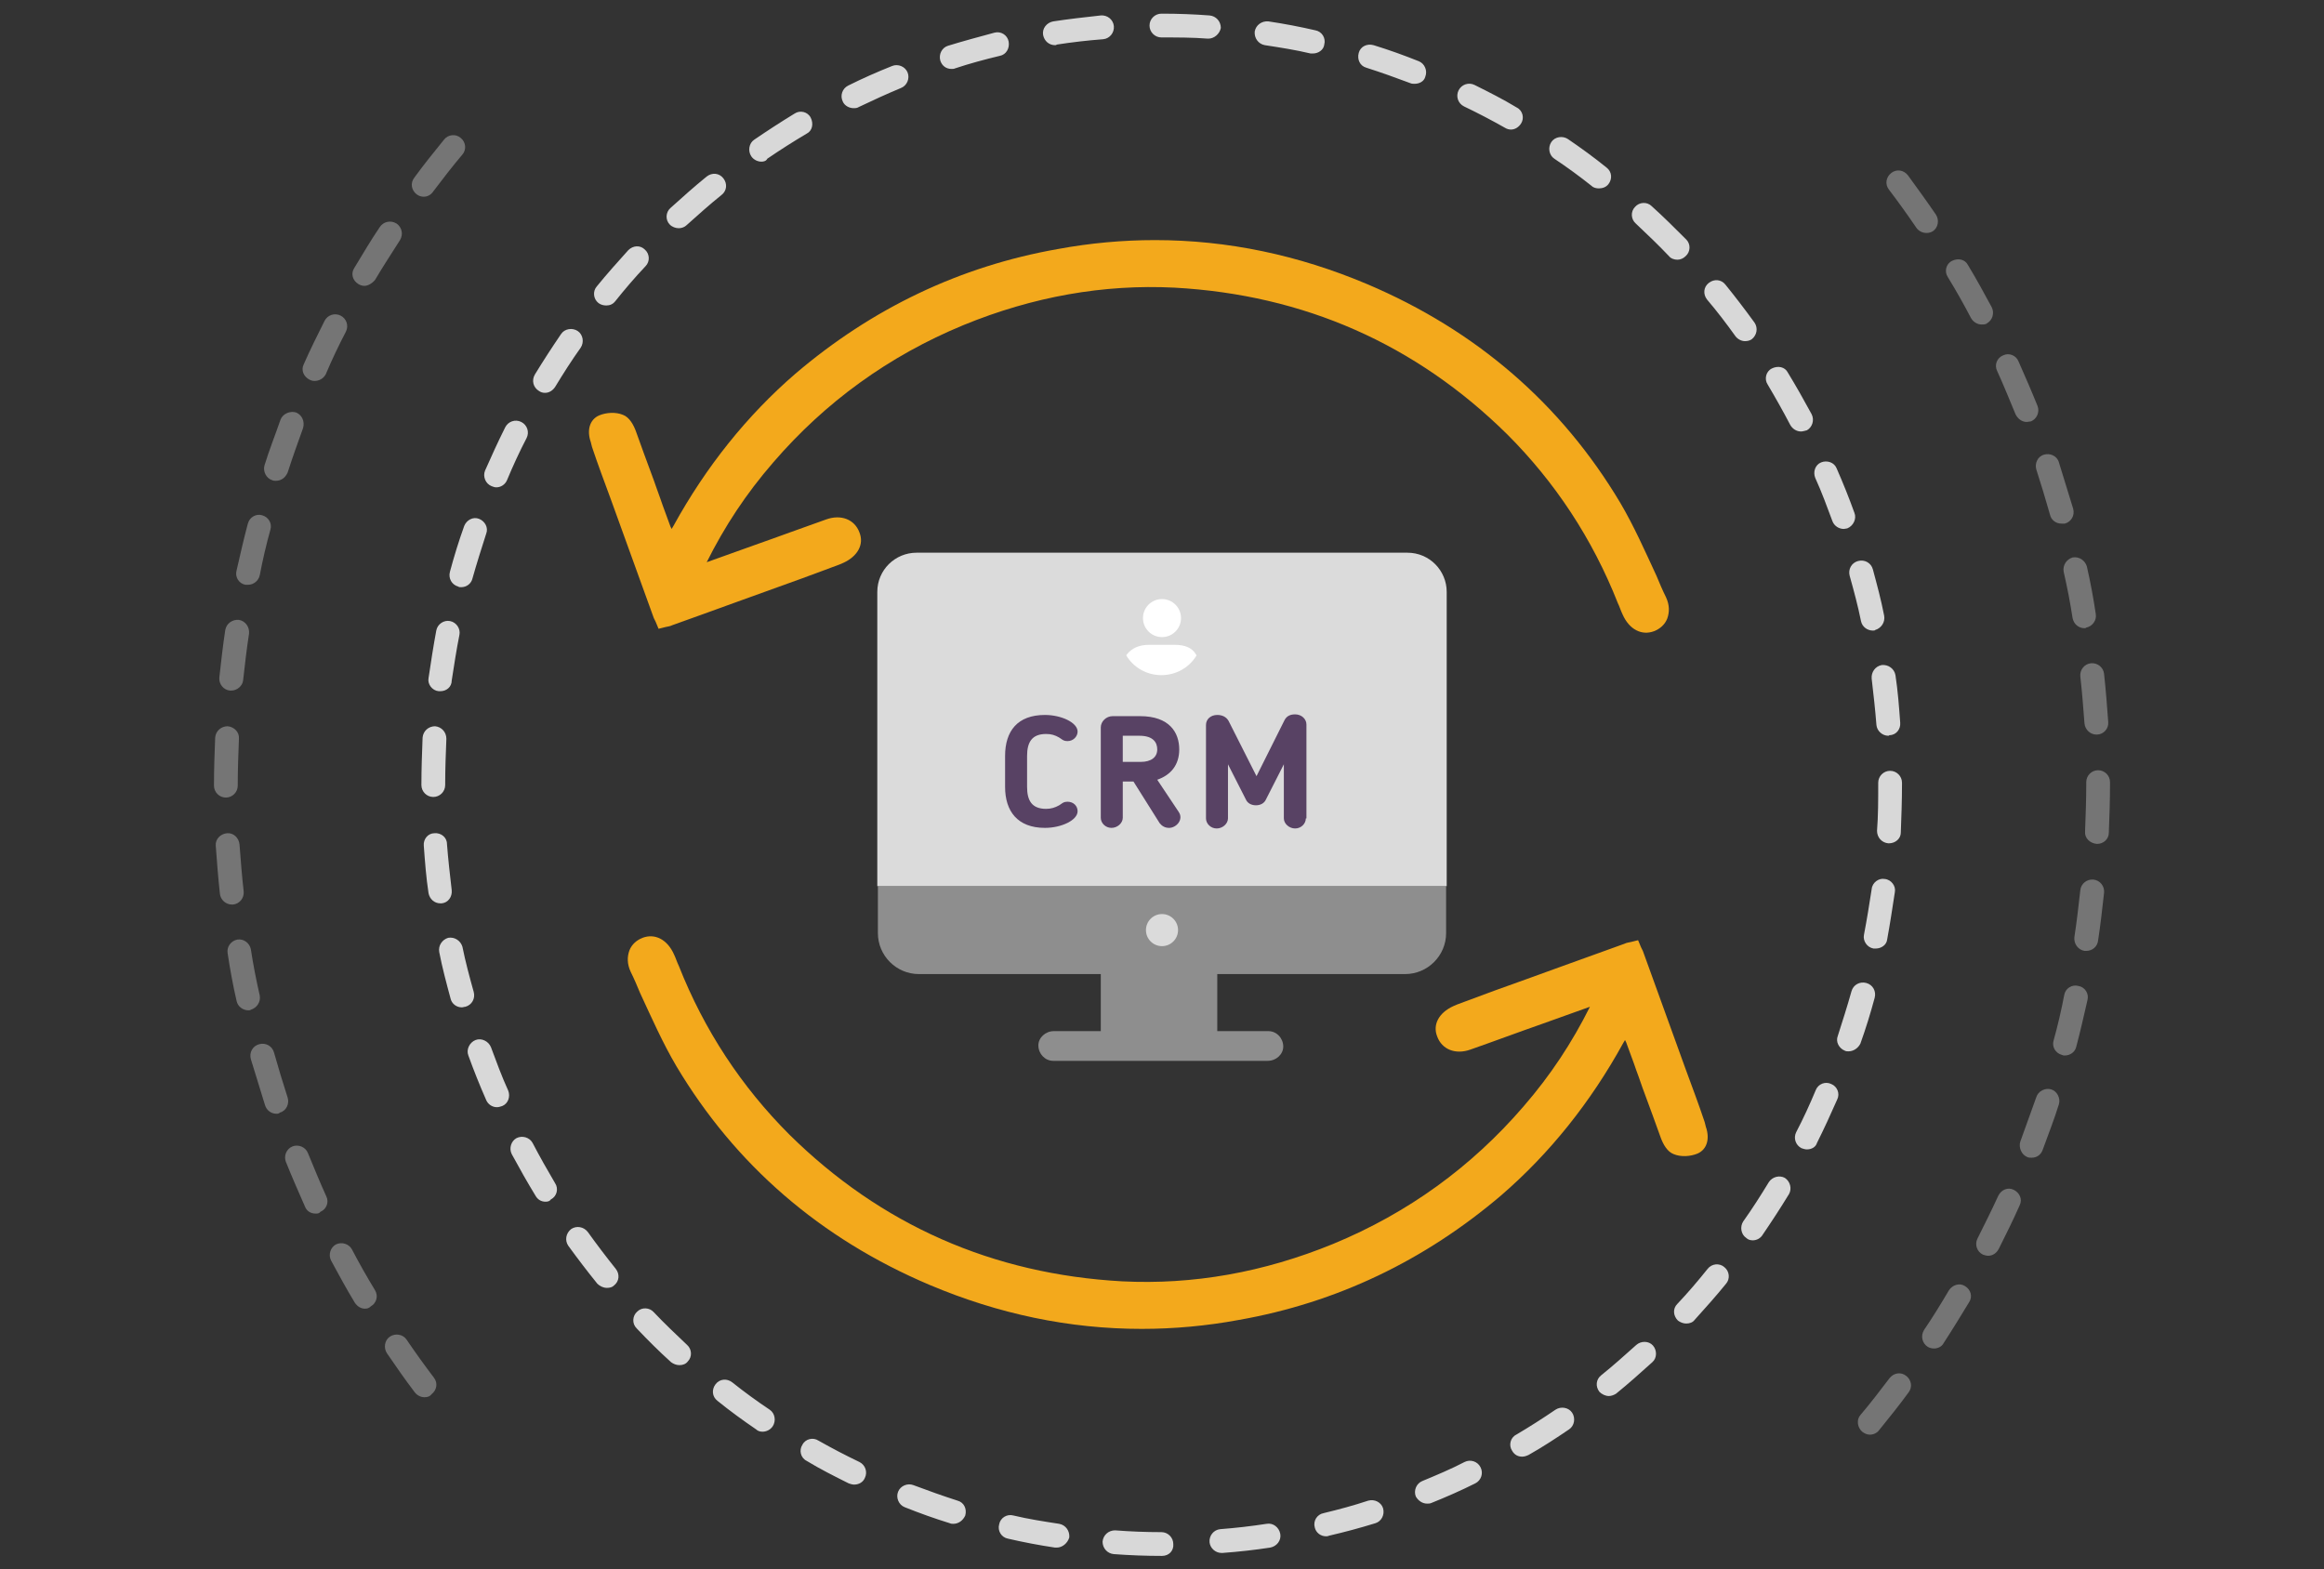
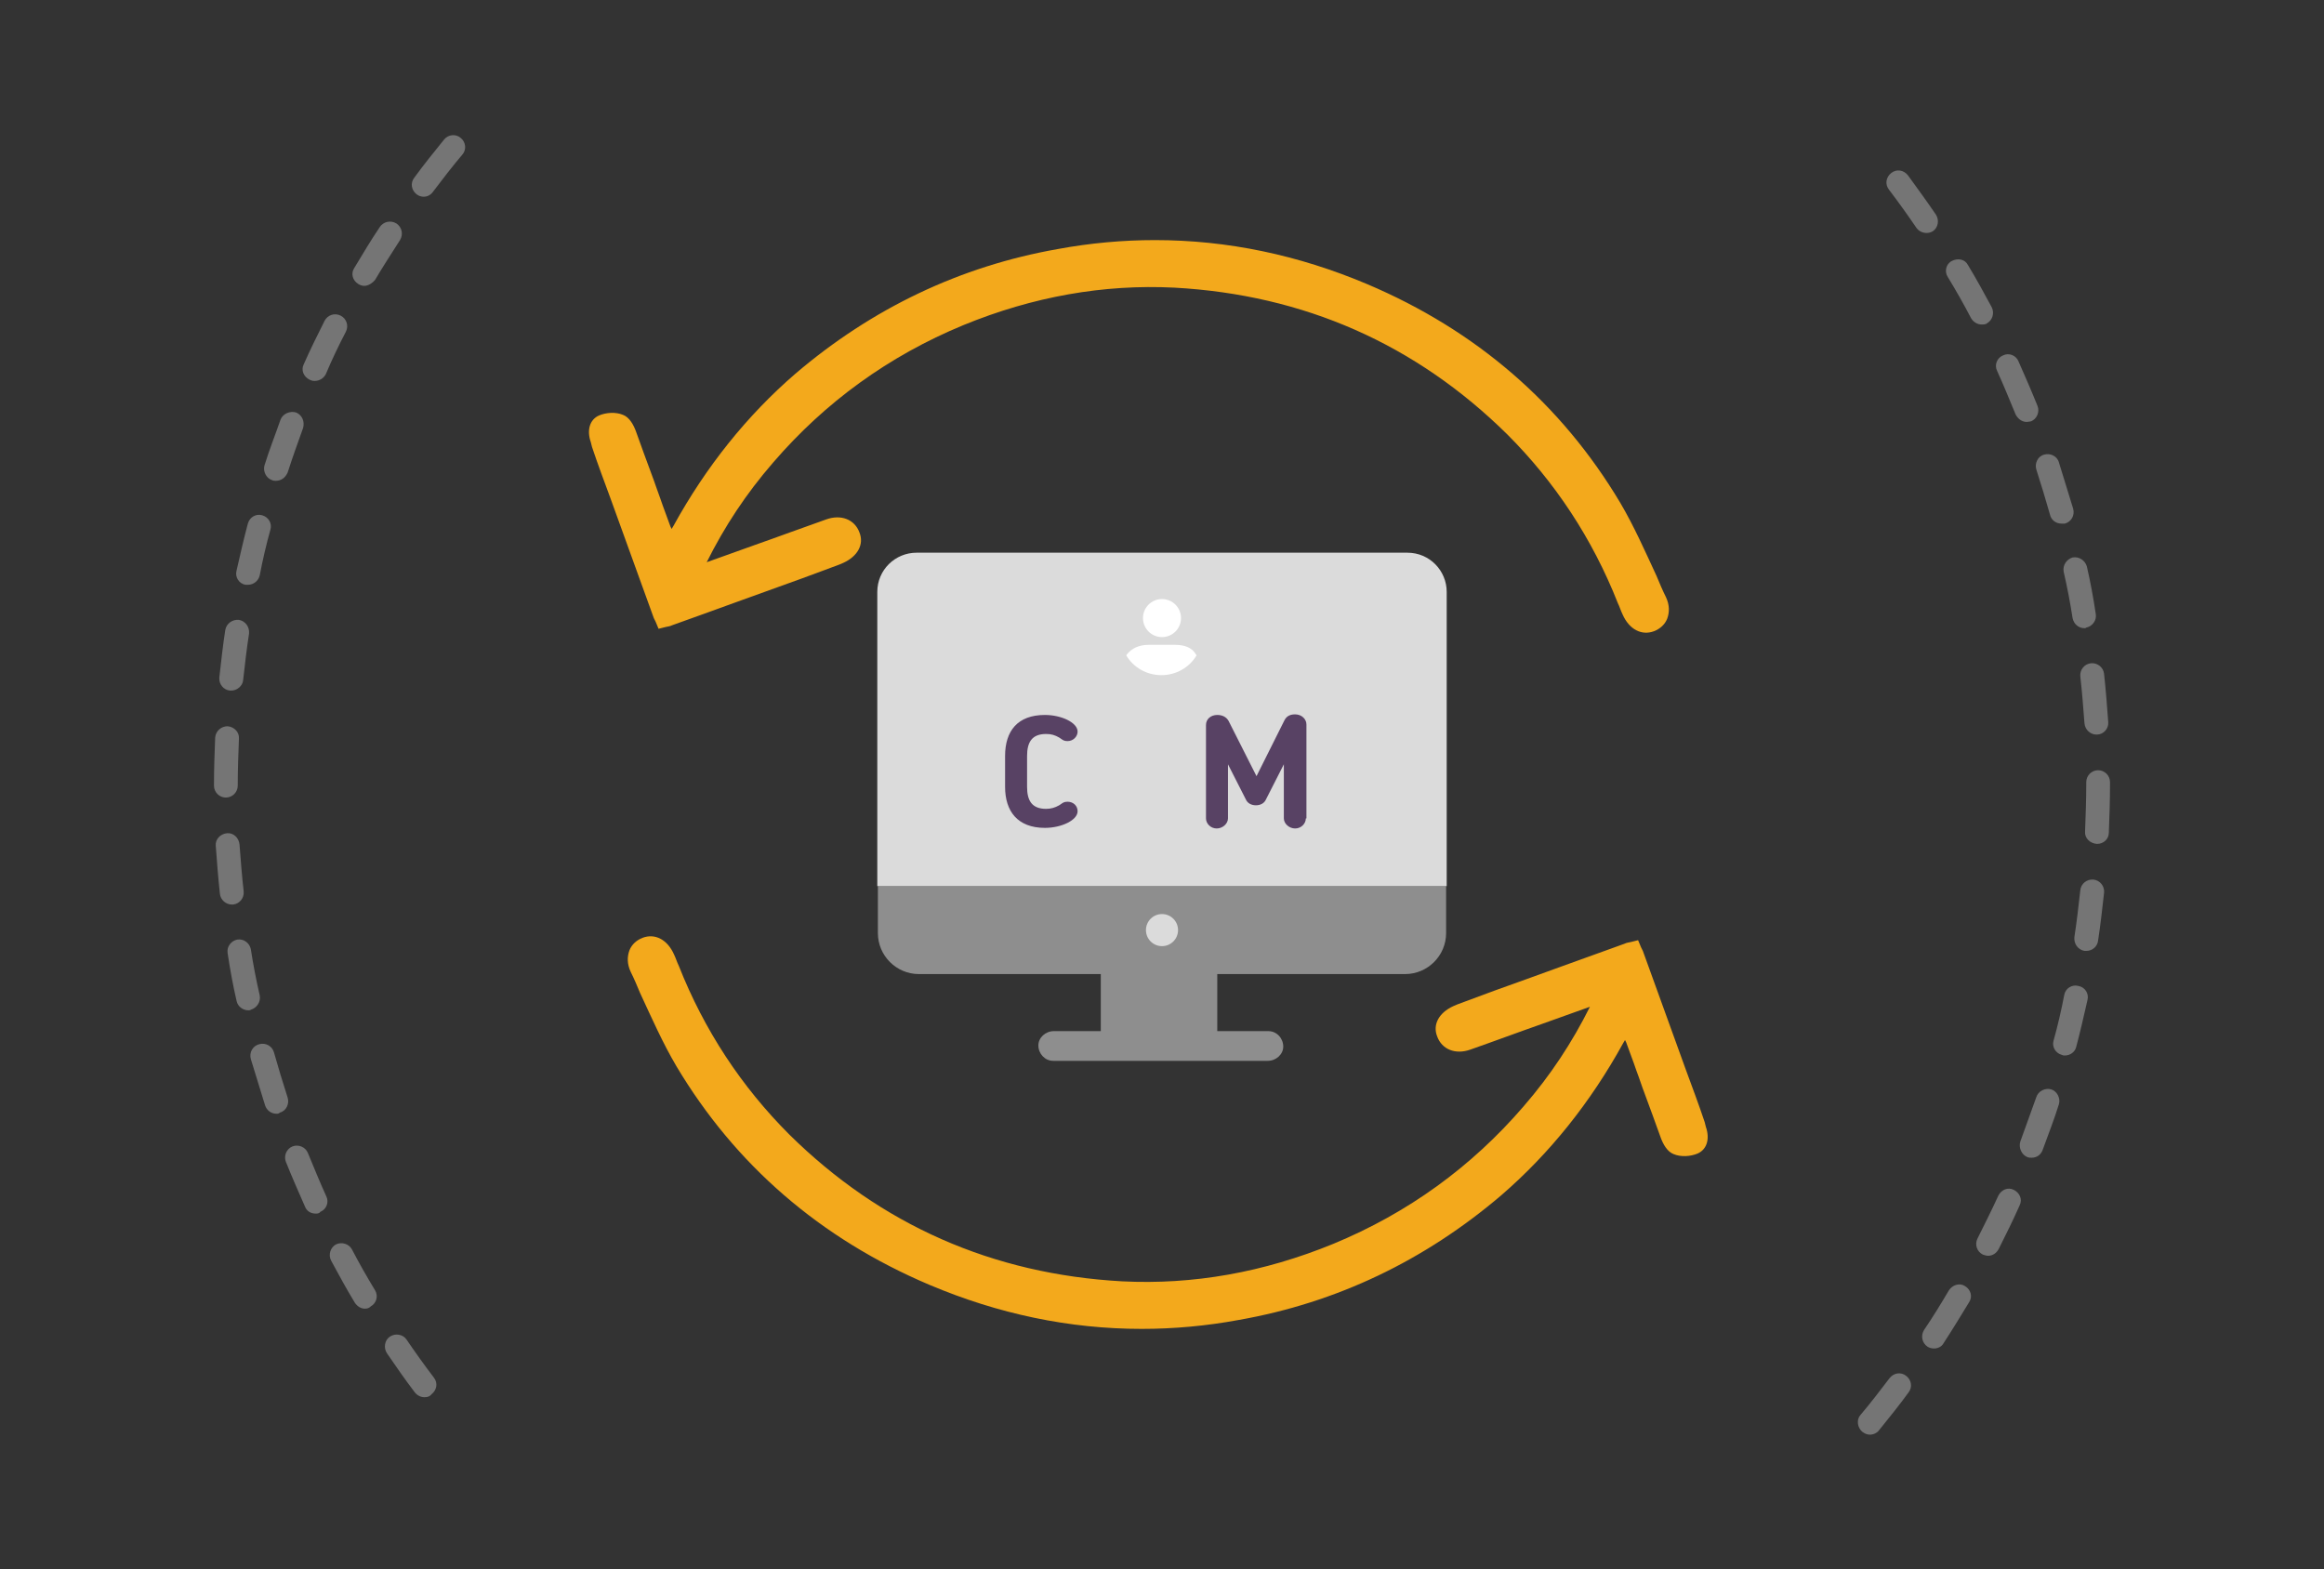
<svg xmlns="http://www.w3.org/2000/svg" version="1.1" id="Layer_1" x="0px" y="0px" viewBox="0 0 391 264" style="enable-background:new 0 0 391 264;" xml:space="preserve">
  <rect x="0" y="0" width="391" height="264" fill="#333333" stroke="none" />
  <style type="text/css">
	.st0{fill:#F3A91C;}
	.st1{fill:#D8D8D8;}
	.st2{opacity:0.4;fill:#D8D8D8;enable-background:new    ;}
	.st3{fill:#8E8E8E;}
	.st4{fill:#DBDBDB;}
	.st5{fill:#584264;}
	.st6{fill:#FFFFFF;}
</style>
  <g>
    <g>
      <g>
        <g>
          <g>
            <path class="st0" d="M286.8,188.8c-1-3-2.1-5.9-3.2-8.9c-1.7-4.7-3.4-9.4-5.1-14.1l-2.1-5.8c-0.1-0.2-0.2-0.4-0.3-0.6l-0.5-1.2       l-0.8,0.2c-0.1,0-0.3,0.1-0.4,0.1c-0.4,0.1-0.7,0.1-1.1,0.3c-7.3,2.6-14.6,5.3-21.9,7.9l-6.2,2.3c-0.2,0.1-0.5,0.2-0.7,0.3       c-2.4,1.1-3.5,3.1-2.7,5.1c0.8,2.2,3.1,3.1,5.6,2.2c4-1.4,8-2.9,12-4.3l8.1-2.9c-3,6-6.6,11.5-11.2,16.8       c-8.7,10.1-19.4,17.9-32,23.1c-11.7,4.8-23.6,6.9-35.5,6.3c-21.8-1.2-40.6-9.5-56-24.7c-8-8-14.3-17.5-18.6-28.4       c-0.3-0.6-0.5-1.3-0.8-1.9c-1.1-2.5-3.2-3.6-5.3-2.8c-1,0.4-1.8,1.1-2.2,2.1c-0.4,1.1-0.4,2.3,0.2,3.6c0.6,1.2,1.1,2.4,1.6,3.6       c1.9,4.1,3.8,8.4,6.1,12.3c9.9,16.6,24.2,29,42.6,36.8c11.6,4.9,23.5,7.4,35.7,7.4c5.4,0,10.9-0.5,16.3-1.5       c16.5-2.9,31.3-10,44.2-21c8.1-7,15-15.6,20.5-25.6c0.1-0.2,0.2-0.3,0.3-0.5l0.2,0.4c0.6,1.7,1.2,3.2,1.7,4.7       c0.5,1.3,0.9,2.6,1.4,3.9c0.9,2.4,1.8,4.9,2.7,7.4c0.4,1.1,1.1,2.4,2.2,2.8c1.2,0.5,2.8,0.4,4-0.1c1.6-0.7,2.1-2.5,1.4-4.5       L286.8,188.8z" />
            <path class="st0" d="M99.6,75.2c1,3,2.1,5.9,3.2,8.9c1.7,4.7,3.4,9.4,5.1,14.1l2.1,5.8c0.1,0.2,0.2,0.4,0.3,0.6l0.5,1.2       l0.8-0.2c0.1,0,0.3-0.1,0.4-0.1c0.4-0.1,0.7-0.1,1.1-0.3c7.3-2.6,14.6-5.3,21.9-7.9l6.2-2.3c0.2-0.1,0.5-0.2,0.7-0.3       c2.4-1.1,3.5-3.1,2.7-5.1c-0.8-2.2-3.1-3.1-5.6-2.2c-4,1.4-8,2.9-12,4.3l-8.1,2.9c3-6,6.6-11.5,11.2-16.8       c8.7-10.1,19.4-17.9,32-23.1c11.7-4.8,23.6-6.9,35.5-6.3c21.8,1.2,40.6,9.5,56,24.7c8,8,14.3,17.5,18.6,28.4       c0.3,0.6,0.5,1.3,0.8,1.9c1.1,2.5,3.2,3.6,5.3,2.8c1-0.4,1.8-1.1,2.2-2.1c0.4-1.1,0.4-2.3-0.2-3.6c-0.6-1.2-1.1-2.4-1.6-3.6       c-1.9-4.1-3.8-8.4-6.1-12.3c-9.9-16.6-24.2-29-42.6-36.8c-11.6-4.9-23.5-7.4-35.7-7.4c-5.4,0-10.9,0.5-16.3,1.5       c-16.5,2.9-31.3,10-44.2,21c-8.1,7-15,15.6-20.5,25.6c-0.1,0.2-0.2,0.3-0.3,0.5l-0.2-0.4c-0.6-1.7-1.2-3.2-1.7-4.7       c-0.5-1.3-0.9-2.6-1.4-3.9c-0.9-2.4-1.8-4.9-2.7-7.4c-0.4-1.1-1.1-2.4-2.2-2.8c-1.2-0.5-2.8-0.4-4,0.1       c-1.6,0.7-2.1,2.5-1.4,4.5L99.6,75.2z" />
          </g>
-           <path class="st1" d="M195.5,261.8L195.5,261.8c-2.7,0-5.4-0.1-8.1-0.3c-1.1-0.1-1.9-1-1.9-2.1c0.1-1.1,1-1.9,2.1-1.9      c2.6,0.2,5.2,0.3,7.8,0.3c1.1,0,2,0.9,2,2C197.5,260.9,196.7,261.8,195.5,261.8z M205.5,261.3c-1,0-1.9-0.8-2-1.8      c-0.1-1.1,0.7-2.1,1.8-2.2c2.6-0.2,5.2-0.5,7.8-0.9c1.1-0.2,2.1,0.6,2.3,1.7s-0.6,2.1-1.7,2.3c-2.6,0.4-5.3,0.7-8,0.9      C205.6,261.3,205.5,261.3,205.5,261.3z M177.8,260.4c-0.1,0-0.2,0-0.3,0c-2.7-0.4-5.3-0.9-7.9-1.5c-1.1-0.2-1.8-1.3-1.5-2.4      c0.2-1.1,1.3-1.8,2.4-1.5c2.5,0.6,5.1,1,7.7,1.4c1.1,0.2,1.8,1.2,1.7,2.3C179.6,259.7,178.7,260.4,177.8,260.4z M223.1,258.5      c-0.9,0-1.7-0.6-1.9-1.5c-0.3-1.1,0.4-2.2,1.5-2.4c2.5-0.6,5.1-1.3,7.5-2.1c1.1-0.3,2.2,0.3,2.5,1.3c0.3,1.1-0.3,2.2-1.3,2.5      c-2.6,0.8-5.2,1.5-7.8,2.1C223.4,258.5,223.2,258.5,223.1,258.5z M160.4,256.4c-0.2,0-0.4,0-0.6-0.1c-2.6-0.8-5.1-1.7-7.6-2.7      c-1-0.4-1.5-1.6-1.1-2.6s1.6-1.5,2.6-1.1c2.4,0.9,4.9,1.8,7.4,2.6c1.1,0.3,1.6,1.4,1.3,2.5C162,255.9,161.2,256.4,160.4,256.4z       M240.1,253c-0.8,0-1.5-0.5-1.9-1.2c-0.4-1,0.1-2.2,1.1-2.6c2.4-1,4.8-2,7.1-3.2c1-0.5,2.2-0.1,2.7,0.9s0.1,2.2-0.9,2.7      c-2.4,1.2-4.9,2.3-7.4,3.3C240.6,253,240.3,253,240.1,253z M143.7,249.8c-0.3,0-0.6-0.1-0.9-0.2c-2.4-1.2-4.8-2.4-7.1-3.8      c-1-0.5-1.3-1.8-0.7-2.7c0.5-1,1.8-1.3,2.7-0.7c2.3,1.3,4.6,2.5,6.9,3.6c1,0.5,1.4,1.7,0.9,2.7      C145.2,249.4,144.5,249.8,143.7,249.8z M256.1,245.1c-0.7,0-1.3-0.3-1.7-1c-0.6-0.9-0.3-2.2,0.7-2.7c2.2-1.3,4.4-2.7,6.6-4.2      c0.9-0.6,2.2-0.4,2.8,0.5c0.6,0.9,0.4,2.2-0.5,2.8c-2.2,1.5-4.5,3-6.8,4.3C256.8,245,256.4,245.1,256.1,245.1z M128.3,240.9      c-0.4,0-0.8-0.1-1.1-0.4c-2.2-1.5-4.4-3.1-6.5-4.8c-0.9-0.7-1-1.9-0.3-2.8c0.7-0.9,1.9-1,2.8-0.3c2,1.6,4.2,3.2,6.3,4.6      c0.9,0.6,1.1,1.9,0.5,2.8C129.6,240.6,128.9,240.9,128.3,240.9z M270.7,234.9c-0.6,0-1.2-0.3-1.6-0.7c-0.7-0.9-0.6-2.1,0.3-2.8      c2-1.6,4-3.4,5.9-5.1c0.8-0.7,2.1-0.7,2.8,0.1c0.7,0.8,0.7,2.1-0.1,2.8c-2,1.8-4,3.6-6.1,5.3      C271.6,234.7,271.1,234.9,270.7,234.9z M114.3,229.7c-0.5,0-1-0.2-1.4-0.5c-2-1.8-3.9-3.7-5.8-5.7c-0.8-0.8-0.7-2.1,0.1-2.8      c0.8-0.8,2.1-0.7,2.8,0.1c1.8,1.9,3.7,3.7,5.6,5.5c0.8,0.7,0.9,2,0.1,2.8C115.4,229.5,114.9,229.7,114.3,229.7z M283.7,222.7      c-0.5,0-1-0.2-1.4-0.5c-0.8-0.8-0.9-2-0.1-2.8c1.8-1.9,3.5-3.9,5.1-5.9c0.7-0.9,2-1,2.8-0.3c0.9,0.7,1,2,0.3,2.8      c-1.7,2.1-3.5,4.1-5.3,6.1C284.8,222.5,284.3,222.7,283.7,222.7z M102.1,216.7c-0.6,0-1.2-0.3-1.6-0.7c-1.7-2.1-3.3-4.2-4.9-6.4      c-0.6-0.9-0.4-2.1,0.5-2.8c0.9-0.6,2.1-0.4,2.8,0.5c1.5,2.1,3.1,4.2,4.7,6.2c0.7,0.9,0.6,2.1-0.3,2.8      C103,216.6,102.6,216.7,102.1,216.7z M294.9,208.7c-0.4,0-0.8-0.1-1.1-0.4c-0.9-0.6-1.1-1.9-0.5-2.8c1.5-2.1,2.9-4.3,4.3-6.6      c0.6-0.9,1.8-1.2,2.7-0.7c0.9,0.6,1.2,1.8,0.7,2.7c-1.4,2.3-2.9,4.6-4.4,6.8C296.2,208.4,295.5,208.7,294.9,208.7z M91.8,202.2      c-0.7,0-1.3-0.3-1.7-1c-1.4-2.3-2.7-4.6-4-7c-0.5-1-0.1-2.2,0.8-2.7c1-0.5,2.2-0.1,2.7,0.8c1.2,2.3,2.5,4.6,3.8,6.8      c0.6,0.9,0.3,2.2-0.7,2.7C92.5,202.1,92.2,202.2,91.8,202.2z M304,193.4c-0.3,0-0.6-0.1-0.9-0.2c-1-0.5-1.4-1.7-0.9-2.7      c1.2-2.3,2.3-4.7,3.3-7.1c0.4-1,1.6-1.5,2.6-1c1,0.4,1.5,1.6,1,2.6c-1.1,2.5-2.2,4.9-3.4,7.3C305.5,193,304.8,193.4,304,193.4z       M83.6,186.3c-0.8,0-1.5-0.5-1.8-1.2c-1.1-2.5-2.1-5-3-7.5c-0.4-1,0.2-2.2,1.2-2.6c1-0.4,2.2,0.2,2.6,1.2      c0.9,2.4,1.8,4.9,2.9,7.3c0.4,1,0,2.2-1,2.6C84.2,186.2,83.9,186.3,83.6,186.3z M311,176.9c-0.2,0-0.4,0-0.6-0.1      c-1-0.4-1.6-1.5-1.2-2.5c0.8-2.5,1.6-5,2.3-7.5c0.3-1.1,1.4-1.7,2.5-1.4s1.7,1.4,1.4,2.5c-0.7,2.6-1.5,5.2-2.4,7.7      C312.6,176.4,311.8,176.9,311,176.9z M77.7,169.5c-0.9,0-1.7-0.6-1.9-1.5c-0.7-2.6-1.4-5.2-1.9-7.8c-0.2-1.1,0.5-2.1,1.5-2.4      c1.1-0.2,2.1,0.5,2.4,1.5c0.5,2.5,1.2,5.1,1.9,7.6c0.3,1.1-0.3,2.2-1.4,2.5C78.1,169.4,77.9,169.5,77.7,169.5z M315.6,159.6      c-0.1,0-0.3,0-0.4,0c-1.1-0.2-1.8-1.3-1.6-2.3c0.5-2.6,0.9-5.1,1.3-7.7c0.1-1.1,1.2-1.9,2.2-1.7c1.1,0.1,1.9,1.2,1.7,2.2      c-0.4,2.6-0.8,5.3-1.3,8C317.4,159,316.5,159.6,315.6,159.6z M74.1,152c-1,0-1.8-0.7-2-1.7c-0.4-2.6-0.6-5.3-0.8-8      c-0.1-1.1,0.7-2.1,1.8-2.1c1.1-0.1,2.1,0.7,2.1,1.8c0.2,2.6,0.5,5.2,0.8,7.8c0.1,1.1-0.6,2.1-1.7,2.2      C74.3,152,74.2,152,74.1,152z M317.8,141.9h-0.1c-1.1-0.1-1.9-1-1.9-2.1c0.2-2.6,0.2-5.2,0.2-7.8v-0.3c0-1.1,0.9-2,2-2      s2,0.9,2,2v0.3c0,2.7-0.1,5.4-0.2,8.1C319.8,141.1,318.9,141.9,317.8,141.9z M72.9,134.1c-1.1,0-2-0.9-2-2V132      c0-2.6,0.1-5.3,0.2-7.9c0.1-1.1,1-1.9,2.1-1.9c1.1,0.1,1.9,1,1.9,2.1c-0.1,2.5-0.2,5.1-0.2,7.7v0.1      C74.9,133.2,74,134.1,72.9,134.1z M317.7,123.8c-1,0-1.9-0.8-2-1.8c-0.2-2.6-0.5-5.2-0.8-7.8c-0.1-1.1,0.6-2.1,1.7-2.3      c1.1-0.1,2.1,0.6,2.3,1.7c0.4,2.6,0.6,5.3,0.8,8c0.1,1.1-0.7,2.1-1.8,2.1C317.8,123.8,317.7,123.8,317.7,123.8z M74.1,116.3      c-0.1,0-0.2,0-0.3,0c-1.1-0.1-1.9-1.2-1.7-2.2c0.4-2.7,0.8-5.3,1.3-8c0.2-1.1,1.3-1.8,2.3-1.6c1.1,0.2,1.8,1.3,1.6,2.3      c-0.5,2.5-0.9,5.1-1.3,7.7C76,115.6,75.1,116.3,74.1,116.3z M315.1,106.1c-0.9,0-1.8-0.6-2-1.6c-0.5-2.5-1.2-5.1-1.9-7.6      c-0.3-1.1,0.3-2.2,1.4-2.5s2.2,0.3,2.5,1.4c0.7,2.6,1.4,5.2,1.9,7.8c0.2,1.1-0.5,2.1-1.5,2.4      C315.4,106.1,315.3,106.1,315.1,106.1z M77.6,98.8c-0.2,0-0.4,0-0.5-0.1c-1.1-0.3-1.7-1.4-1.4-2.5c0.7-2.6,1.5-5.2,2.4-7.7      c0.4-1,1.5-1.6,2.5-1.2s1.6,1.5,1.2,2.5c-0.8,2.5-1.6,5-2.3,7.5C79.3,98.2,78.5,98.8,77.6,98.8z M310.2,89      c-0.8,0-1.6-0.5-1.9-1.3c-0.9-2.4-1.8-4.9-2.9-7.3c-0.4-1,0-2.2,1-2.6s2.2,0,2.6,1c1.1,2.5,2.1,5,3,7.5c0.4,1-0.2,2.2-1.2,2.6      C310.7,88.9,310.4,89,310.2,89z M83.5,82c-0.3,0-0.5-0.1-0.8-0.2c-1-0.4-1.5-1.6-1.1-2.6c1.1-2.5,2.2-4.9,3.4-7.3      c0.5-1,1.7-1.4,2.7-0.9s1.4,1.7,0.9,2.7c-1.2,2.3-2.3,4.7-3.3,7.1C85,81.5,84.3,82,83.5,82z M303,72.6c-0.7,0-1.4-0.4-1.8-1.1      c-1.2-2.3-2.5-4.6-3.8-6.8c-0.6-0.9-0.3-2.2,0.7-2.7s2.2-0.3,2.7,0.7c1.4,2.3,2.7,4.6,4,7c0.5,1,0.1,2.2-0.8,2.7      C303.6,72.5,303.3,72.6,303,72.6z M91.7,66.1c-0.4,0-0.7-0.1-1-0.3c-1-0.6-1.3-1.8-0.7-2.8c1.4-2.3,2.9-4.6,4.4-6.8      c0.6-0.9,1.9-1.1,2.8-0.5s1.1,1.9,0.5,2.8c-1.5,2.1-2.9,4.3-4.3,6.6C93,65.7,92.4,66.1,91.7,66.1z M293.6,57.4      c-0.6,0-1.2-0.3-1.6-0.8c-1.5-2.1-3.1-4.2-4.8-6.2c-0.7-0.9-0.6-2.1,0.3-2.8s2.1-0.6,2.8,0.3c1.7,2.1,3.3,4.2,4.9,6.4      c0.6,0.9,0.4,2.1-0.5,2.8C294.4,57.3,294,57.4,293.6,57.4z M102,51.4c-0.4,0-0.9-0.1-1.3-0.4c-0.9-0.7-1-2-0.3-2.8      c1.7-2.1,3.5-4.1,5.3-6.1c0.8-0.8,2-0.9,2.8-0.1c0.8,0.7,0.9,2,0.1,2.8c-1.8,1.9-3.5,3.9-5.1,5.9      C103.1,51.2,102.6,51.4,102,51.4z M282.2,43.7c-0.5,0-1.1-0.2-1.4-0.6c-1.8-1.9-3.7-3.7-5.6-5.5c-0.8-0.7-0.9-2-0.1-2.8      c0.7-0.8,2-0.9,2.8-0.1c2,1.8,3.9,3.7,5.8,5.6c0.8,0.8,0.7,2.1-0.1,2.8C283.2,43.5,282.7,43.7,282.2,43.7z M114.2,38.4      c-0.5,0-1.1-0.2-1.5-0.6c-0.8-0.8-0.7-2.1,0.1-2.8c2-1.8,4-3.6,6.1-5.3c0.9-0.7,2.1-0.6,2.8,0.3c0.7,0.9,0.6,2.1-0.3,2.8      c-2,1.6-4,3.4-5.9,5.1C115.2,38.2,114.7,38.4,114.2,38.4z M269,31.7c-0.4,0-0.9-0.1-1.2-0.4c-2-1.6-4.2-3.2-6.3-4.6      c-0.9-0.6-1.1-1.9-0.5-2.8s1.9-1.1,2.8-0.5c2.2,1.5,4.4,3.1,6.5,4.8c0.9,0.7,1,1.9,0.3,2.8C270.2,31.5,269.6,31.7,269,31.7z       M128.1,27.2c-0.6,0-1.3-0.3-1.7-0.9c-0.6-0.9-0.4-2.2,0.5-2.8c2.2-1.5,4.5-3,6.8-4.4c0.9-0.6,2.2-0.3,2.7,0.7s0.3,2.2-0.7,2.7      c-2.2,1.3-4.4,2.7-6.6,4.2C128.9,27.1,128.5,27.2,128.1,27.2z M254.2,21.8c-0.3,0-0.7-0.1-1-0.3c-2.3-1.3-4.6-2.5-6.9-3.6      c-1-0.5-1.4-1.7-0.9-2.7s1.7-1.4,2.7-0.9c2.4,1.2,4.8,2.4,7.1,3.8c1,0.5,1.3,1.8,0.7,2.7C255.5,21.4,254.9,21.8,254.2,21.8z       M143.6,18.2c-0.7,0-1.5-0.4-1.8-1.1c-0.5-1-0.1-2.2,0.9-2.7c2.4-1.2,4.9-2.3,7.4-3.3c1-0.4,2.2,0.1,2.6,1.1s-0.1,2.2-1.1,2.6      c-2.4,1-4.8,2.1-7.1,3.2C144.2,18.2,143.9,18.2,143.6,18.2z M238,14.1c-0.2,0-0.5,0-0.7-0.1c-2.4-0.9-4.9-1.8-7.4-2.6      c-1.1-0.3-1.6-1.4-1.3-2.5s1.4-1.6,2.5-1.3c2.6,0.8,5.1,1.7,7.6,2.7c1,0.4,1.5,1.6,1.1,2.6C239.6,13.7,238.8,14.1,238,14.1z       M160.1,11.6c-0.9,0-1.6-0.5-1.9-1.4c-0.3-1.1,0.3-2.2,1.3-2.5c2.6-0.8,5.2-1.5,7.8-2.2c1.1-0.3,2.2,0.4,2.4,1.5      s-0.4,2.2-1.5,2.4c-2.5,0.6-5.1,1.3-7.5,2.1C160.5,11.6,160.3,11.6,160.1,11.6z M220.9,9c-0.1,0-0.3,0-0.4,0      c-2.5-0.6-5.1-1-7.7-1.4c-1.1-0.2-1.8-1.2-1.7-2.3c0.2-1.1,1.2-1.8,2.3-1.7c2.7,0.4,5.3,0.9,7.9,1.5c1.1,0.2,1.8,1.3,1.5,2.4      C222.7,8.4,221.8,9,220.9,9z M177.5,7.6c-1,0-1.8-0.7-2-1.7c-0.2-1.1,0.6-2.1,1.7-2.3c2.6-0.4,5.3-0.7,8-1      c1.1-0.1,2.1,0.7,2.2,1.8c0.1,1.1-0.7,2.1-1.8,2.2c-2.6,0.2-5.2,0.5-7.8,0.9C177.7,7.6,177.6,7.6,177.5,7.6z M203.3,6.5h-0.1      c-2.5-0.2-5.1-0.2-7.6-0.2h-0.2c-1.1,0-2-0.9-2-2s0.9-2,2-2h0.2c2.6,0,5.3,0.1,7.9,0.3c1.1,0.1,1.9,1,1.9,2.1      C205.2,5.7,204.3,6.5,203.3,6.5z" />
          <path class="st2" d="M314.6,241.4c-0.5,0-0.9-0.2-1.3-0.5c-0.8-0.7-1-2-0.3-2.8c1.7-2,3.3-4.1,4.9-6.2c0.7-0.9,1.9-1.1,2.8-0.4      c0.9,0.7,1.1,1.9,0.4,2.8c-1.6,2.2-3.3,4.3-5,6.4C315.8,241.1,315.2,241.4,314.6,241.4z M71.4,235.1c-0.6,0-1.2-0.3-1.6-0.8      c-1.6-2.1-3.2-4.4-4.7-6.6c-0.6-0.9-0.4-2.2,0.5-2.8s2.2-0.4,2.8,0.5c1.5,2.2,3,4.3,4.6,6.4c0.7,0.9,0.5,2.1-0.4,2.8      C72.3,235,71.9,235.1,71.4,235.1z M325.4,226.9c-0.4,0-0.8-0.1-1.1-0.3c-0.9-0.6-1.2-1.8-0.6-2.8c1.5-2.2,2.9-4.5,4.2-6.7      c0.6-0.9,1.8-1.3,2.7-0.7c1,0.6,1.3,1.8,0.7,2.7c-1.4,2.3-2.8,4.6-4.3,6.9C326.7,226.6,326,226.9,325.4,226.9z M61.4,220.2      c-0.7,0-1.3-0.4-1.7-1c-1.4-2.3-2.7-4.7-4-7.1c-0.5-1-0.1-2.2,0.8-2.7c1-0.5,2.2-0.1,2.7,0.8c1.2,2.3,2.5,4.6,3.9,6.9      c0.6,1,0.2,2.2-0.7,2.7C62.1,220.1,61.8,220.2,61.4,220.2z M334.5,211.3c-0.3,0-0.6-0.1-0.9-0.2c-1-0.5-1.4-1.7-0.9-2.7      c1.2-2.4,2.4-4.8,3.5-7.2c0.5-1,1.6-1.5,2.6-1s1.5,1.6,1,2.6c-1.1,2.5-2.3,4.9-3.5,7.3C335.9,210.9,335.2,211.3,334.5,211.3z       M53.1,204.2c-0.8,0-1.5-0.4-1.8-1.2c-1.1-2.5-2.2-5-3.2-7.5c-0.4-1,0.1-2.2,1.1-2.6c1-0.4,2.2,0.1,2.6,1.1c1,2.4,2,4.9,3.1,7.3      c0.5,1,0,2.2-1,2.6C53.7,204.2,53.4,204.2,53.1,204.2z M341.8,194.8c-0.2,0-0.5,0-0.7-0.1c-1-0.4-1.5-1.6-1.2-2.6      c0.9-2.5,1.8-5,2.7-7.5c0.3-1,1.5-1.6,2.5-1.3s1.6,1.5,1.3,2.5c-0.8,2.6-1.8,5.1-2.7,7.6C343.4,194.3,342.7,194.8,341.8,194.8z       M46.5,187.4c-0.8,0-1.6-0.5-1.9-1.4c-0.8-2.6-1.6-5.2-2.4-7.8c-0.3-1.1,0.3-2.2,1.4-2.5c1.1-0.3,2.2,0.3,2.5,1.4      c0.7,2.5,1.5,5.1,2.3,7.6c0.3,1-0.2,2.2-1.3,2.5C46.9,187.4,46.7,187.4,46.5,187.4z M347.4,177.6c-0.2,0-0.3,0-0.5-0.1      c-1.1-0.3-1.7-1.4-1.4-2.4c0.7-2.5,1.3-5.1,1.8-7.7c0.2-1.1,1.3-1.8,2.4-1.5c1.1,0.2,1.8,1.3,1.5,2.4c-0.6,2.6-1.2,5.3-1.9,7.9      C349.1,177,348.3,177.6,347.4,177.6z M41.8,170c-0.9,0-1.8-0.6-2-1.6c-0.6-2.6-1.1-5.3-1.5-8c-0.2-1.1,0.6-2.1,1.6-2.3      c1.1-0.2,2.1,0.6,2.3,1.6c0.4,2.6,0.9,5.2,1.5,7.8c0.2,1.1-0.5,2.1-1.5,2.4C42.1,170,41.9,170,41.8,170z M351,160      c-0.1,0-0.2,0-0.3,0c-1.1-0.2-1.8-1.2-1.7-2.3c0.4-2.6,0.7-5.2,1-7.9c0.1-1.1,1.1-1.9,2.2-1.8c1.1,0.1,1.9,1.1,1.8,2.2      c-0.3,2.7-0.6,5.4-1,8C352.9,159.3,352,160,351,160z M39,152.2c-1,0-1.9-0.8-2-1.8c-0.3-2.7-0.5-5.4-0.7-8.1      c-0.1-1.1,0.8-2,1.9-2.1c1.1-0.1,2,0.8,2.1,1.9c0.2,2.6,0.4,5.3,0.7,7.9c0.1,1.1-0.7,2.1-1.8,2.2C39.1,152.2,39,152.2,39,152.2z       M352.8,142C352.8,142,352.7,142,352.8,142c-1.2-0.1-2.1-1-2-2.1c0.1-2.6,0.2-5.3,0.2-7.9v-0.4c0-1.1,0.9-2,2-2s2,0.9,2,2v0.4      c0,2.7-0.1,5.5-0.2,8.1C354.8,141.2,353.9,142,352.8,142z M38,134.2c-1.1,0-2-0.9-2-2V132c0-2.6,0.1-5.3,0.2-7.9      c0.1-1.1,1-1.9,2.1-1.9c1.1,0.1,2,1,1.9,2.1c-0.1,2.6-0.2,5.2-0.2,7.7v0.2C40,133.3,39.1,134.2,38,134.2z M352.7,123.6      c-1,0-1.9-0.8-2-1.9c-0.2-2.6-0.4-5.3-0.7-7.9c-0.1-1.1,0.7-2.1,1.8-2.2c1.1-0.1,2.1,0.7,2.2,1.8c0.3,2.7,0.5,5.4,0.7,8.1      c0.1,1.1-0.8,2.1-1.9,2.1C352.8,123.6,352.7,123.6,352.7,123.6z M38.9,116.2c-0.1,0-0.1,0-0.2,0c-1.1-0.1-1.9-1.1-1.8-2.2      c0.3-2.7,0.6-5.4,1-8c0.2-1.1,1.2-1.8,2.3-1.7c1.1,0.2,1.8,1.2,1.7,2.3c-0.4,2.6-0.7,5.2-1,7.9      C40.8,115.4,39.9,116.2,38.9,116.2z M350.7,105.7c-1,0-1.8-0.7-2-1.7c-0.4-2.6-0.9-5.2-1.5-7.8c-0.2-1.1,0.5-2.1,1.5-2.4      c1.1-0.2,2.1,0.5,2.4,1.5c0.6,2.6,1.1,5.3,1.5,8c0.2,1.1-0.6,2.1-1.6,2.3C350.9,105.7,350.8,105.7,350.7,105.7z M41.7,98.4      c-0.1,0-0.3,0-0.4,0c-1.1-0.2-1.8-1.3-1.5-2.4c0.6-2.6,1.2-5.3,1.9-7.9c0.3-1.1,1.4-1.7,2.4-1.4c1.1,0.3,1.7,1.4,1.4,2.4      c-0.7,2.5-1.3,5.1-1.8,7.7C43.5,97.7,42.7,98.4,41.7,98.4z M346.8,88.1c-0.9,0-1.7-0.6-1.9-1.5c-0.7-2.5-1.5-5.1-2.3-7.6      c-0.3-1,0.2-2.2,1.3-2.5c1-0.3,2.2,0.2,2.5,1.3c0.8,2.6,1.6,5.2,2.4,7.8c0.3,1.1-0.3,2.2-1.4,2.5      C347.1,88.1,346.9,88.1,346.8,88.1z M46.4,80.9c-0.2,0-0.4,0-0.6-0.1c-1-0.3-1.6-1.5-1.3-2.5c0.8-2.6,1.8-5.1,2.7-7.7      c0.4-1,1.6-1.5,2.6-1.2c1,0.4,1.5,1.5,1.2,2.6c-0.9,2.5-1.8,5-2.6,7.5C48,80.4,47.3,80.9,46.4,80.9z M341,71      c-0.8,0-1.5-0.5-1.9-1.3c-1-2.4-2-4.9-3.1-7.3c-0.5-1,0-2.2,1-2.6c1-0.5,2.2,0,2.6,1c1.1,2.5,2.2,5,3.2,7.5      c0.4,1-0.1,2.2-1.1,2.6C341.5,70.9,341.2,71,341,71z M52.9,64.1c-0.3,0-0.6-0.1-0.8-0.2c-1-0.5-1.5-1.6-1-2.6      c1.1-2.5,2.3-4.9,3.5-7.3c0.5-1,1.7-1.4,2.7-0.9s1.4,1.7,0.9,2.7c-1.2,2.3-2.4,4.8-3.4,7.2C54.4,63.7,53.7,64.1,52.9,64.1z       M333.4,54.6c-0.7,0-1.4-0.4-1.8-1.1c-1.2-2.3-2.5-4.6-3.9-6.9c-0.6-0.9-0.3-2.2,0.7-2.7s2.2-0.3,2.7,0.7c1.4,2.3,2.7,4.7,4,7.1      c0.5,1,0.1,2.2-0.8,2.7C334.1,54.6,333.7,54.6,333.4,54.6z M61.3,48.1c-0.3,0-0.7-0.1-1-0.3c-1-0.6-1.3-1.8-0.7-2.7      c1.4-2.3,2.8-4.7,4.3-6.9c0.6-0.9,1.8-1.2,2.8-0.6c0.9,0.6,1.2,1.8,0.6,2.8c-1.4,2.2-2.9,4.5-4.2,6.7      C62.6,47.7,61.9,48.1,61.3,48.1z M324.1,39.2c-0.6,0-1.3-0.3-1.7-0.9c-1.5-2.2-3-4.3-4.6-6.4c-0.7-0.9-0.5-2.1,0.4-2.8      c0.9-0.7,2.1-0.5,2.8,0.4c1.6,2.2,3.2,4.4,4.7,6.6c0.6,0.9,0.4,2.2-0.5,2.8C324.9,39.1,324.5,39.2,324.1,39.2z M71.3,33.1      c-0.4,0-0.8-0.1-1.2-0.4c-0.9-0.7-1.1-1.9-0.4-2.8c1.6-2.2,3.3-4.3,5-6.4c0.7-0.9,2-1,2.8-0.3c0.9,0.7,1,2,0.3,2.8      c-1.7,2-3.3,4.1-4.9,6.2C72.5,32.8,71.9,33.1,71.3,33.1z" />
        </g>
      </g>
      <g>
        <path class="st3" d="M239.9,149.1h-1.5h-85.7h-1.9h-3.1v7.9c0,3.8,3.1,6.9,6.9,6.9h30.6v9.6h-7.9c-1.4,0-2.6,1.1-2.6,2.4     c0,1.4,1.1,2.6,2.5,2.6h36.1c1.4,0,2.6-1.1,2.6-2.4c0-1.4-1.1-2.6-2.5-2.6h-8.6v-9.6h31.6c3.8,0,6.9-3.1,6.9-6.9v-7.9H239.9z" />
        <ellipse class="st4" cx="195.5" cy="156.5" rx="2.7" ry="2.7" />
        <path class="st4" d="M152.7,149.1h85.7h5V99.6c0-3.6-2.9-6.6-6.6-6.6h-82.6c-3.6,0-6.6,2.9-6.6,6.6v49.5H152.7z" />
      </g>
    </g>
    <g>
      <path class="st5" d="M172.8,132.4c0,2.3,0.8,3.7,3.2,3.7c0.8,0,1.5-0.2,2.2-0.6l0.3-0.2c0.3-0.2,0.5-0.4,1.1-0.4    c1,0,1.7,0.7,1.7,1.6c0,1.5-2.7,2.8-5.5,2.8c-4.6,0-6.7-2.8-6.7-6.9v-5.2c0-4.2,2.1-6.9,6.7-6.9c2.8,0,5.5,1.3,5.5,2.8    c0,0.8-0.7,1.6-1.7,1.6c-0.6,0-0.8-0.2-1.1-0.4l-0.3-0.2c-0.7-0.4-1.3-0.6-2.2-0.6c-2.4,0-3.2,1.4-3.2,3.7V132.4z" />
-       <path class="st5" d="M194.7,131.2l3.6,5.4c0.9,1.3-0.4,2.7-1.6,2.7c-0.7,0-1.2-0.3-1.6-0.8l-4.4-7h-1.8v6.1c0,0.9-0.9,1.7-1.9,1.7    c-1,0-1.8-0.8-1.8-1.7v-15.2c0-1,0.9-1.9,2-1.9h4.6c5,0,6.6,2.8,6.6,5.6C198.4,128.7,197,130.4,194.7,131.2z M191.7,123.8h-2.8    v4.4h3c1.8,0,2.8-0.8,2.8-2.1C194.7,125,194.1,123.8,191.7,123.8z" />
      <path class="st5" d="M219.7,137.7c0,0.9-0.8,1.7-1.8,1.7c-1,0-1.9-0.8-1.9-1.7v-9.1l-3,5.9c-0.3,0.7-1,1-1.7,1    c-0.7,0-1.4-0.3-1.7-1l-3-5.9v9.1c0,0.9-0.9,1.7-1.9,1.7c-1,0-1.8-0.8-1.8-1.7V122c0-1,0.8-1.7,1.9-1.7c0.8,0,1.5,0.3,1.9,1    l4.7,9.3l4.7-9.4c0.4-0.8,1.1-1,1.8-1c1.1,0,1.9,0.8,1.9,1.7V137.7z" />
    </g>
    <g>
      <circle class="st6" cx="195.5" cy="104" r="3.2" />
      <path class="st6" d="M197.7,108.5h-4.4c-1.7,0-2.9,0.6-3.7,1.6c0,0-0.1,0.1-0.1,0.2c1.2,2,3.4,3.3,5.9,3.3s4.7-1.3,5.9-3.3    c0-0.1,0-0.1-0.1-0.2C200.6,109,199.3,108.5,197.7,108.5z" />
    </g>
  </g>
</svg>